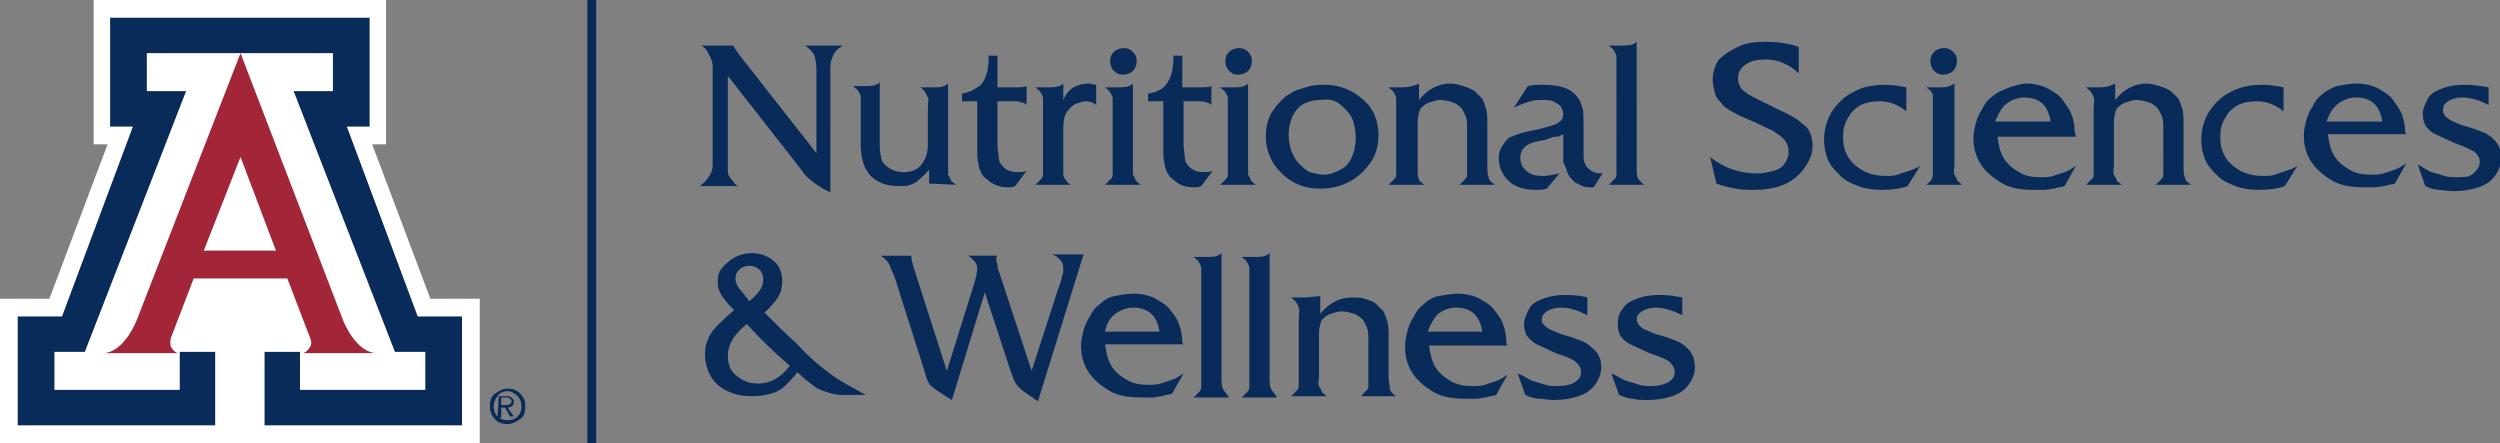
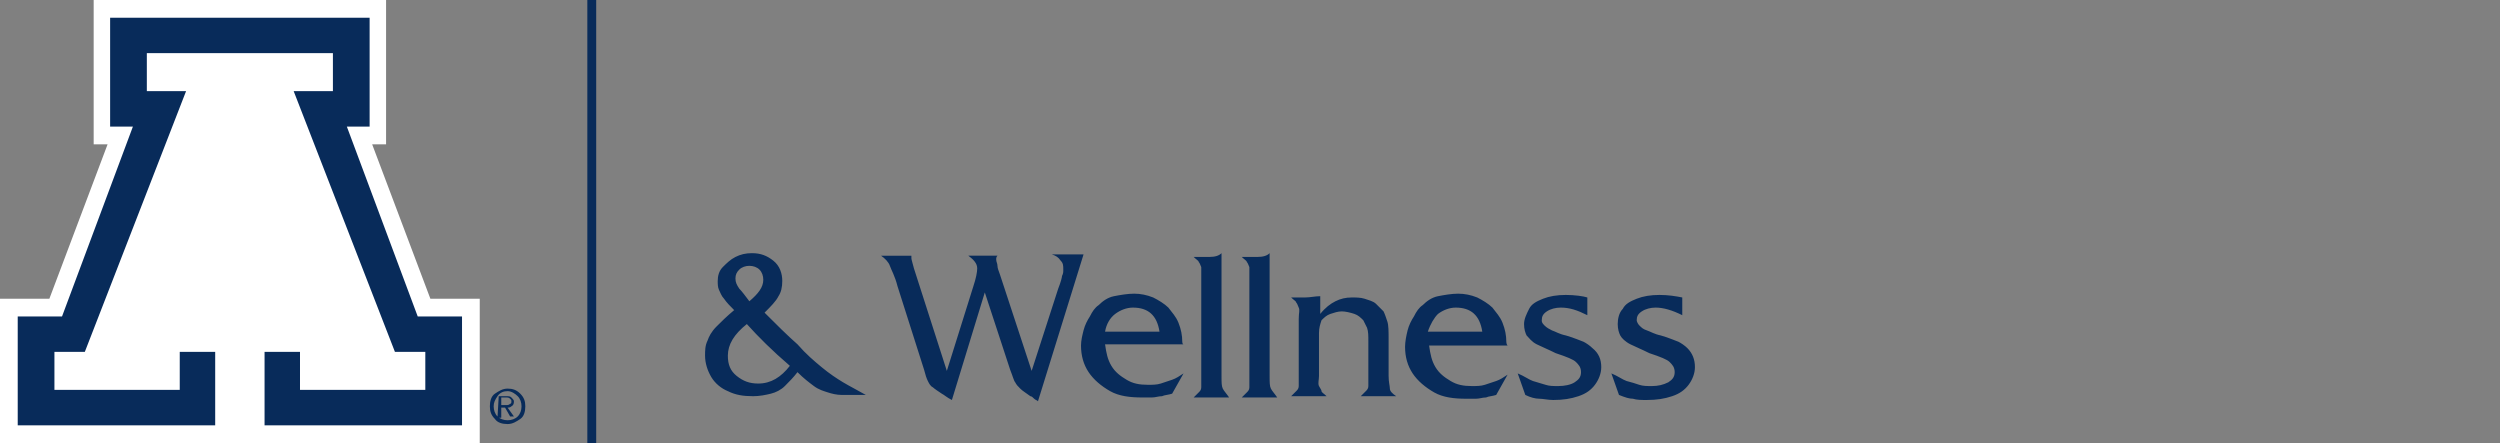
<svg xmlns="http://www.w3.org/2000/svg" version="1.1" id="Layer_1" x="0px" y="0px" viewBox="0 0 197.5 35" style="enable-background:new 0 0 197.5 35;" xml:space="preserve">
  <rect x="0" y="0" width="197.5" height="35" fill="#808080" stroke="none" />
  <style type="text/css">
	.st0{fill:#082B5A;}
	.st1{fill:#FFFFFF;}
	.st2{fill:#A22538;}
</style>
  <path class="st0" d="M41.1,31.1c0.3,0.3,0.4,0.6,0.4,1s-0.1,0.8-0.4,1s-0.6,0.4-1,0.4s-0.8-0.1-1-0.4c-0.3-0.3-0.4-0.6-0.4-1  s0.1-0.8,0.4-1s0.6-0.4,1-0.4S40.8,30.8,41.1,31.1 M40.9,31.3c-0.2-0.2-0.5-0.4-0.8-0.4s-0.6,0.1-0.8,0.4s-0.3,0.5-0.3,0.8  s0.1,0.6,0.3,0.8s0.5,0.3,0.8,0.3s0.6-0.1,0.8-0.3s0.3-0.5,0.3-0.8S41.1,31.5,40.9,31.3 M39.4,31.3H40c0.2,0,0.3,0,0.4,0.1  c0.1,0.1,0.2,0.2,0.2,0.3c0,0.1,0,0.3-0.2,0.4c-0.1,0.1-0.2,0.1-0.3,0.1l0.5,0.7h-0.3l-0.4-0.7h-0.3V33h-0.3L39.4,31.3L39.4,31.3z   M39.6,32H40c0.1,0,0.2,0,0.3-0.1c0.1,0,0.1-0.1,0.1-0.2c0-0.1,0-0.1-0.1-0.2s-0.2-0.1-0.3-0.1h-0.4V32z" />
  <polygon class="st1" points="7.4,0 7.4,11.4 8.5,11.4 3.9,23.6 0,23.6 0,35 37.9,35 37.9,23.6 34,23.6 29.4,11.4 30.5,11.4 30.5,0   " />
-   <path class="st2" d="M19,4.2l8.1,21.1c0,0,1,2.6,2.7,2.6h-5.9c0,0,0.3,0,0.6-0.5c0.2-0.3,0-0.7,0-0.7L22.7,22h-7.4l-1.8,4.7  c0,0-0.1,0.4,0,0.7c0.3,0.5,0.6,0.5,0.6,0.5H8.1c1.7,0,2.7-2.6,2.7-2.6L19,4.2z" />
  <polygon class="st0" points="19,4.2 26.3,4.2 26.3,7.2 23.2,7.2 31.2,27.8 33.6,27.8 33.6,30.8 23.7,30.8 23.7,27.8 20.9,27.8   20.9,33.6 36.5,33.6 36.5,25 33,25 27.4,10 29.2,10 29.2,1.4 19,1.4 8.7,1.4 8.7,10 10.5,10 4.9,25 1.4,25 1.4,33.6 17,33.6   17,27.8 14.2,27.8 14.2,30.8 4.3,30.8 4.3,27.8 6.7,27.8 14.7,7.2 11.6,7.2 11.6,4.2 " />
  <polygon class="st1" points="18.9,19.8 21.8,19.8 19,12.4 16.1,19.8 " />
  <rect x="46.4" class="st0" width="0.7" height="35" />
  <g>
-     <path class="st0" d="M194.7,6.7c-0.7,0-1.3,0.1-1.8,0.3c-0.5,0.2-0.9,0.4-1.1,0.8s-0.4,0.8-0.4,1.2c0,0.4,0.1,0.7,0.2,0.9   c0.1,0.2,0.4,0.5,0.8,0.7c0.4,0.2,0.9,0.4,1.5,0.7c0.9,0.3,1.4,0.6,1.6,0.7c0.2,0.2,0.4,0.4,0.4,0.8s-0.2,0.6-0.5,0.9   s-0.8,0.3-1.3,0.3c-0.4,0-0.7,0-1-0.1s-0.6-0.2-1-0.3c-0.3-0.1-0.7-0.4-1.1-0.6l0.6,1.7c0.4,0.2,0.8,0.3,1.1,0.3s0.7,0.1,1.1,0.1   c0.8,0,1.4-0.1,2-0.3s1-0.5,1.3-0.9c0.3-0.4,0.5-0.9,0.5-1.4c0-0.6-0.2-1.1-0.6-1.5c-0.2-0.2-0.5-0.4-0.7-0.5   c-0.3-0.1-0.7-0.3-1.4-0.5c-0.5-0.1-0.8-0.3-1.1-0.4c-0.2-0.1-0.4-0.2-0.6-0.4S193,8.8,193,8.7c0-0.3,0.1-0.5,0.4-0.7   c0.3-0.2,0.7-0.3,1.1-0.3c0.6,0,1.4,0.2,2.1,0.6V6.9C196.1,6.8,195.4,6.7,194.7,6.7 M184.7,8.2c0.4-0.3,0.9-0.5,1.4-0.5   c1.2,0,1.9,0.6,2.1,1.9h-4.4C184,9,184.3,8.5,184.7,8.2 M190,10.4c0-0.5-0.1-1-0.3-1.5c-0.2-0.4-0.5-0.8-0.8-1.2   c-0.3-0.3-0.8-0.6-1.2-0.8c-0.5-0.2-1-0.3-1.5-0.3s-1.1,0.1-1.6,0.2c-0.5,0.2-0.9,0.4-1.2,0.7c-0.3,0.2-0.5,0.5-0.7,0.9   c-0.2,0.3-0.4,0.7-0.5,1.1s-0.2,0.8-0.2,1.2c0,0.8,0.2,1.5,0.6,2.1c0.4,0.6,1,1.1,1.7,1.5c0.7,0.4,1.6,0.5,2.5,0.5   c0.3,0,0.5,0,0.8,0s0.5-0.1,0.8-0.1c0.2-0.1,0.5-0.1,0.8-0.2l0.9-1.6c-0.3,0.2-0.6,0.4-0.9,0.5c-0.3,0.1-0.6,0.2-0.9,0.3   c-0.3,0.1-0.7,0.1-1,0.1c-0.7,0-1.2-0.1-1.7-0.4s-0.9-0.6-1.2-1.1s-0.4-1-0.5-1.7h6.2L190,10.4L190,10.4z M178.7,6.7   c-0.7,0-1.4,0.1-1.9,0.3s-1.1,0.5-1.5,0.9c-0.9,0.8-1.4,1.9-1.4,3.1c0,0.6,0.1,1.1,0.3,1.6s0.6,0.9,1,1.3c0.4,0.4,0.9,0.6,1.4,0.8   s1.2,0.3,1.8,0.3c0.9,0,1.6-0.1,2.1-0.3l1-1.6c-0.3,0.2-0.6,0.3-0.9,0.4c-0.3,0.1-0.6,0.2-0.9,0.3c-0.3,0.1-0.6,0.1-0.9,0.1   c-0.6,0-1.2-0.1-1.8-0.4c-0.5-0.3-0.9-0.6-1.2-1.1c-0.3-0.5-0.4-1-0.4-1.6c0-0.6,0.1-1,0.4-1.5c0.2-0.4,0.6-0.8,1-1   c0.4-0.2,0.9-0.3,1.5-0.3c0.8,0,1.5,0.3,2.1,0.8V6.9C179.9,6.8,179.3,6.7,178.7,6.7 M165.9,6.9h-1.1c0.2,0.2,0.4,0.3,0.4,0.4   c0.1,0.1,0.1,0.2,0.2,0.4s0,0.4,0,0.9V13c0,0.4,0,0.7,0,0.8c0,0.2-0.1,0.3-0.2,0.4c-0.1,0.1-0.2,0.2-0.4,0.4h2.8   c-0.2-0.2-0.4-0.3-0.4-0.4s-0.1-0.2-0.2-0.4s0-0.4,0-0.8V9.6c0-0.4,0.1-0.7,0.2-1c0.2-0.2,0.4-0.4,0.7-0.5s0.6-0.2,0.9-0.2   s0.7,0.1,1,0.2c0.3,0.1,0.5,0.3,0.7,0.5c0.1,0.2,0.2,0.4,0.3,0.6c0.1,0.3,0.1,0.6,0.1,1.1V13c0,0.4,0,0.6,0,0.8s-0.1,0.3-0.2,0.4   c-0.1,0.1-0.2,0.2-0.4,0.4h2.8c-0.3-0.2-0.5-0.4-0.5-0.6c-0.1-0.2-0.1-0.5-0.1-1.1v-2.9c0-0.6,0-1.1-0.1-1.4s-0.2-0.6-0.3-0.8   c-0.2-0.2-0.4-0.4-0.6-0.6c-0.3-0.2-0.6-0.3-0.9-0.4c-0.4-0.1-0.7-0.2-1-0.2c-0.5,0-0.9,0.1-1.3,0.3c-0.4,0.2-0.8,0.5-1.2,1V6.6   C166.7,6.8,166.4,6.9,165.9,6.9 M158.5,8.2c0.4-0.3,0.9-0.5,1.4-0.5c1.2,0,1.9,0.6,2.1,1.9h-4.4C157.9,9,158.1,8.5,158.5,8.2    M163.9,10.4c0-0.5-0.1-1-0.3-1.5c-0.2-0.4-0.5-0.8-0.8-1.2c-0.3-0.3-0.8-0.6-1.2-0.8c-0.5-0.2-1-0.3-1.5-0.3S159,6.8,158.5,7   c-0.5,0.2-0.9,0.4-1.2,0.7c-0.3,0.2-0.5,0.5-0.7,0.9c-0.2,0.3-0.4,0.7-0.5,1.1s-0.2,0.8-0.2,1.2c0,0.8,0.2,1.5,0.6,2.1   s1,1.1,1.7,1.5c0.7,0.4,1.6,0.5,2.5,0.5c0.3,0,0.5,0,0.8,0s0.5-0.1,0.8-0.1c0.2-0.1,0.5-0.1,0.8-0.2l0.9-1.6   c-0.3,0.2-0.6,0.4-0.9,0.5c-0.3,0.1-0.6,0.2-0.9,0.3c-0.3,0.1-0.7,0.1-1,0.1c-0.7,0-1.2-0.1-1.7-0.4s-0.9-0.6-1.2-1.1   c-0.3-0.5-0.4-1-0.5-1.7h6.2L163.9,10.4L163.9,10.4z M152.8,4.1c-0.2,0.2-0.3,0.4-0.3,0.7s0.1,0.6,0.3,0.8s0.4,0.3,0.7,0.3   s0.6-0.1,0.8-0.3s0.3-0.5,0.3-0.8c0-0.3-0.1-0.5-0.3-0.7s-0.4-0.3-0.7-0.3S153,3.9,152.8,4.1 M153.4,6.9h-1.2   c0.2,0.2,0.4,0.3,0.4,0.4c0.1,0.1,0.1,0.2,0.1,0.4c0,0.2,0,0.4,0,0.8V13c0,0.4,0,0.7,0,0.8c0,0.2-0.1,0.3-0.1,0.4   c-0.1,0.1-0.2,0.2-0.4,0.4h2.8c-0.2-0.2-0.4-0.3-0.4-0.4s-0.1-0.2-0.2-0.4s0-0.4,0-0.8V6.6C154.1,6.8,153.8,6.9,153.4,6.9    M148.9,6.7c-0.7,0-1.4,0.1-1.9,0.3s-1.1,0.5-1.5,0.9c-0.9,0.8-1.4,1.9-1.4,3.1c0,0.6,0.1,1.1,0.3,1.6s0.6,0.9,1,1.3   c0.4,0.4,0.9,0.6,1.4,0.8s1.2,0.3,1.8,0.3c0.9,0,1.6-0.1,2.1-0.3l1-1.6c-0.3,0.2-0.6,0.3-0.9,0.4c-0.3,0.1-0.6,0.2-0.9,0.3   s-0.6,0.1-0.9,0.1c-0.6,0-1.2-0.1-1.8-0.4c-0.5-0.3-0.9-0.6-1.2-1.1c-0.3-0.5-0.4-1-0.4-1.6c0-0.6,0.1-1,0.4-1.5   c0.2-0.4,0.6-0.8,1-1c0.4-0.2,0.9-0.3,1.5-0.3c0.8,0,1.5,0.3,2.1,0.8V6.9C150.1,6.8,149.5,6.7,148.9,6.7 M139.5,3.3   c-0.9,0-1.6,0.1-2.2,0.4s-1.1,0.6-1.5,1c-0.3,0.4-0.5,1-0.5,1.6c0,0.4,0.1,0.7,0.2,1.1s0.4,0.6,0.6,0.9c0.2,0.2,0.5,0.4,0.9,0.6   c0.3,0.2,0.8,0.4,1.5,0.7c0.7,0.3,1.2,0.6,1.5,0.7c0.3,0.2,0.5,0.3,0.7,0.5c0.4,0.3,0.6,0.7,0.6,1.2c0,0.3-0.1,0.6-0.3,0.9   s-0.5,0.5-0.9,0.6c-0.4,0.1-0.8,0.2-1.3,0.2c-1.3,0-2.6-0.4-3.7-1.3l0.5,2.1c0.5,0.2,1,0.3,1.5,0.4s0.9,0.1,1.5,0.1   c1.5,0,2.7-0.4,3.5-1.2c0.3-0.3,0.6-0.7,0.8-1.1c0.2-0.4,0.3-0.8,0.3-1.2c0-0.4-0.1-0.7-0.2-1s-0.4-0.6-0.7-0.8   c-0.2-0.2-0.5-0.4-0.9-0.6c-0.3-0.2-0.9-0.4-1.6-0.8c-0.7-0.3-1.2-0.6-1.6-0.8c-0.3-0.2-0.6-0.4-0.7-0.6s-0.2-0.4-0.2-0.7   c0-0.5,0.2-0.8,0.6-1.1s0.9-0.4,1.6-0.4c0.5,0,1,0.1,1.4,0.3c0.5,0.2,0.9,0.5,1.2,0.8V3.7C141.2,3.4,140.4,3.3,139.5,3.3    M129.4,14.1c-0.1-0.2-0.1-0.5-0.1-1.1V3.3c-0.2,0.2-0.5,0.3-1,0.3h-1.2c0.2,0.2,0.4,0.3,0.4,0.4c0.1,0.1,0.1,0.2,0.2,0.4   c0,0.2,0,0.4,0,0.9V13c0,0.4,0,0.7,0,0.8c0,0.2-0.1,0.3-0.2,0.4s-0.2,0.2-0.4,0.4h2.8C129.7,14.5,129.5,14.2,129.4,14.1    M123.9,13.8c0.1,0.2,0.3,0.4,0.5,0.6c0.2,0.1,0.4,0.2,0.6,0.3s0.5,0.1,0.9,0.1l0.7-1.1c-0.5,0-0.8-0.1-1-0.3   c-0.2-0.1-0.3-0.3-0.4-0.5c-0.1-0.2-0.1-0.5-0.1-1V9.8c0-0.6,0-1.1-0.1-1.3s-0.1-0.5-0.3-0.7c-0.5-0.8-1.4-1.1-2.8-1.1   c-0.4,0-0.8,0-1.2,0.1l-1.1,1.7c0.6-0.3,1-0.4,1.3-0.5s0.7-0.1,1-0.1c0.3,0,0.6,0,0.8,0.1c0.2,0.1,0.4,0.2,0.6,0.4   c0.1,0.2,0.2,0.4,0.2,0.6c0,0.3-0.1,0.5-0.4,0.7s-0.8,0.3-1.5,0.5c-1.1,0.2-1.8,0.4-2.2,0.6c-0.3,0.1-0.5,0.4-0.7,0.7   c-0.2,0.3-0.3,0.6-0.3,1c0,0.7,0.3,1.4,0.9,1.9c0.5,0.4,1.2,0.6,2,0.6c0.3,0,0.6,0,0.9-0.1l1-1.2c-0.5,0.1-0.9,0.2-1.3,0.2   c-0.6,0-1-0.1-1.3-0.4c-0.3-0.2-0.5-0.6-0.5-1c0-0.7,0.4-1.1,1.2-1.3c0.6-0.1,1-0.2,1.2-0.3s0.3-0.1,0.5-0.1s0.3-0.1,0.5-0.2v2.2   C123.7,13.2,123.8,13.6,123.9,13.8 M110.8,6.9h-1.1c0.2,0.2,0.4,0.3,0.4,0.4c0.1,0.1,0.1,0.2,0.2,0.4c0,0.2,0,0.4,0,0.9V13   c0,0.4,0,0.7,0,0.8c0,0.2-0.1,0.3-0.2,0.4s-0.2,0.2-0.4,0.4h2.8c-0.2-0.2-0.4-0.3-0.4-0.4S112,14,112,13.8c0-0.2,0-0.4,0-0.8V9.6   c0-0.4,0.1-0.7,0.2-1c0.2-0.2,0.4-0.4,0.7-0.5s0.6-0.2,0.9-0.2s0.7,0.1,1,0.2s0.5,0.3,0.7,0.5c0.1,0.2,0.2,0.4,0.3,0.6   c0.1,0.3,0.1,0.6,0.1,1.1V13c0,0.4,0,0.6,0,0.8s-0.1,0.3-0.2,0.4c-0.1,0.1-0.2,0.2-0.4,0.4h2.8c-0.3-0.2-0.5-0.4-0.5-0.6   c-0.1-0.2-0.1-0.5-0.1-1.1v-2.9c0-0.6,0-1.1-0.1-1.4s-0.2-0.6-0.3-0.8c-0.2-0.2-0.4-0.4-0.6-0.6c-0.3-0.2-0.6-0.3-0.9-0.4   c-0.3-0.1-0.7-0.2-1-0.2c-0.5,0-0.9,0.1-1.3,0.3c-0.4,0.2-0.8,0.5-1.2,1V6.6C111.7,6.8,111.3,6.9,110.8,6.9 M105.8,8.2   c0.4,0.3,0.7,0.6,1,1.1c0.2,0.5,0.3,1,0.3,1.6c0,0.6-0.1,1-0.3,1.5s-0.5,0.8-0.9,1s-0.8,0.4-1.3,0.4c-0.4,0-0.7-0.1-1.1-0.2   c-0.3-0.1-0.6-0.4-0.9-0.7s-0.4-0.6-0.6-1c-0.1-0.4-0.2-0.8-0.2-1.2c0-0.5,0.1-1,0.3-1.5c0.2-0.4,0.5-0.8,0.9-1   c0.4-0.2,0.8-0.3,1.3-0.3C105,7.8,105.4,7.9,105.8,8.2 M103.5,6.8c-0.3,0.1-0.7,0.2-1,0.3c-0.3,0.1-0.6,0.3-0.9,0.5   c-0.5,0.4-0.9,0.9-1.2,1.4c-0.3,0.6-0.4,1.2-0.4,1.8c0,0.8,0.2,1.4,0.6,2.1c0.4,0.6,0.9,1.1,1.6,1.5c0.7,0.4,1.4,0.5,2.2,0.5   s1.6-0.2,2.3-0.6c0.7-0.4,1.2-0.9,1.6-1.5s0.6-1.3,0.6-2.1c0-0.6-0.1-1.1-0.3-1.6s-0.6-1-1-1.3c-0.8-0.7-1.8-1.1-2.9-1.1   C104.3,6.7,103.9,6.7,103.5,6.8 M97.1,4.1c-0.2,0.2-0.3,0.4-0.3,0.7s0.1,0.6,0.3,0.8c0.2,0.2,0.4,0.3,0.7,0.3s0.6-0.1,0.8-0.3   s0.3-0.5,0.3-0.8c0-0.3-0.1-0.5-0.3-0.7c-0.2-0.2-0.4-0.3-0.7-0.3S97.3,3.9,97.1,4.1 M97.6,6.9h-1.2c0.2,0.2,0.4,0.3,0.4,0.4   c0.1,0.1,0.1,0.2,0.2,0.4c0,0.2,0,0.4,0,0.9V13c0,0.4,0,0.7,0,0.8c0,0.2-0.1,0.3-0.2,0.4c-0.1,0.1-0.2,0.2-0.4,0.4h2.8   c-0.2-0.2-0.4-0.3-0.4-0.4s-0.1-0.2-0.2-0.4c0-0.2,0-0.4,0-0.8V6.6C98.4,6.8,98.1,6.9,97.6,6.9 M94.6,8c0.3,0,0.5,0,0.7,0.1   c0.2,0,0.3,0.1,0.4,0.2V6.8c-0.2,0.1-0.5,0.1-1,0.1h-1.3V4.4h-0.7v0.2c0,0.9-0.2,1.6-0.6,2.1c-0.3,0.4-0.8,0.6-1.4,0.7V8h1.2v3.7   c0,0.5,0,0.9,0.1,1.2c0,0.3,0.1,0.5,0.2,0.7s0.2,0.4,0.4,0.5c0.5,0.5,1,0.7,1.7,0.7c0.2,0,0.4,0,0.6-0.1l0.9-1.2   c-0.2,0.1-0.5,0.1-0.7,0.1c-0.6,0-1-0.2-1.3-0.6c-0.1-0.1-0.2-0.3-0.2-0.6c0-0.2-0.1-0.6-0.1-1V8L94.6,8L94.6,8z M88,4.1   c-0.2,0.2-0.3,0.4-0.3,0.7s0.1,0.6,0.3,0.8c0.2,0.2,0.4,0.3,0.7,0.3s0.6-0.1,0.8-0.3s0.3-0.5,0.3-0.8c0-0.3-0.1-0.5-0.3-0.7   c-0.2-0.2-0.4-0.3-0.7-0.3S88.2,3.9,88,4.1 M88.5,6.9h-1.2c0.2,0.2,0.4,0.3,0.4,0.4c0.1,0.1,0.1,0.2,0.2,0.4c0,0.2,0,0.4,0,0.8V13   c0,0.4,0,0.7,0,0.8c0,0.2-0.1,0.3-0.2,0.4s-0.2,0.2-0.4,0.4h2.8c-0.2-0.2-0.4-0.3-0.4-0.4s-0.1-0.2-0.2-0.4c0-0.2,0-0.4,0-0.8V6.6   C89.3,6.8,89,6.9,88.5,6.9 M84.2,14.2C84.1,14.1,84,14,84,13.8c0-0.2,0-0.4,0-0.8v-2.8c0-0.7,0.1-1.2,0.4-1.5   c0.2-0.2,0.3-0.4,0.6-0.5S85.5,8,85.8,8c0.3,0,0.6,0.1,0.8,0.3V6.7c-0.2,0-0.4-0.1-0.6-0.1c-0.4,0-0.8,0.1-1.2,0.3   c-0.3,0.2-0.6,0.5-0.8,1V6.6c-0.2,0.2-0.5,0.3-1,0.3h-1.2c0.2,0.2,0.4,0.3,0.4,0.4c0.1,0.1,0.1,0.2,0.2,0.4c0,0.2,0,0.4,0,0.9V13   c0,0.4,0,0.7,0,0.8c0,0.2-0.1,0.3-0.2,0.4s-0.2,0.2-0.4,0.4h2.8C84.4,14.5,84.2,14.3,84.2,14.2 M80,8c0.3,0,0.5,0,0.7,0.1   c0.2,0,0.3,0.1,0.4,0.2V6.8c-0.2,0.1-0.5,0.1-1,0.1h-1.3V4.4h-0.7v0.2c0,0.9-0.2,1.6-0.6,2.1C77.1,7,76.6,7.3,76,7.4V8h1.2v3.7   c0,0.5,0,0.9,0.1,1.2c0,0.3,0.1,0.5,0.2,0.7s0.2,0.4,0.4,0.5c0.5,0.5,1.1,0.7,1.7,0.7c0.2,0,0.4,0,0.6-0.1l0.9-1.2   c-0.2,0.1-0.5,0.1-0.7,0.1c-0.6,0-1-0.2-1.3-0.6c-0.1-0.1-0.2-0.3-0.2-0.6c0-0.2-0.1-0.6-0.1-1V8L80,8L80,8z M75.5,14.6   c-0.2-0.2-0.4-0.3-0.4-0.4s-0.1-0.2-0.2-0.4c0-0.2,0-0.4,0-0.8V6.6c-0.2,0.2-0.5,0.3-1,0.3h-1.2C72.9,7,73,7.2,73.1,7.3   c0.1,0.1,0.1,0.3,0.2,0.4s0,0.5,0,0.8v3c0,0.6-0.2,1.1-0.5,1.5s-0.8,0.6-1.4,0.6c-0.6,0-1.1-0.2-1.5-0.6c-0.2-0.2-0.3-0.4-0.3-0.7   c-0.1-0.2-0.1-0.6-0.1-1V6.5c-0.2,0.2-0.5,0.3-1,0.3h-1.1c0.2,0.2,0.4,0.3,0.4,0.4c0.1,0.1,0.1,0.2,0.2,0.4c0,0.2,0,0.4,0,0.8v3   c0,0.9,0.2,1.7,0.5,2.1c0.2,0.4,0.6,0.7,1,0.9c0.4,0.2,0.9,0.3,1.5,0.3c0.4,0,0.7,0,0.9-0.1c0.3-0.1,0.5-0.2,0.7-0.4   s0.5-0.4,0.8-0.8v1.1L75.5,14.6L75.5,14.6z M63.3,13.4c0.3,0.5,0.7,0.8,1.1,1.1s0.8,0.5,1.2,0.7V5.6c0-0.4,0-0.7,0.1-0.9   c0.1-0.2,0.1-0.4,0.3-0.6c0.1-0.2,0.3-0.3,0.6-0.5h-3c0.3,0.2,0.6,0.5,0.7,0.7s0.2,0.7,0.2,1.2v6.6l-6.2-7.9   c-0.2-0.3-0.3-0.5-0.4-0.6h-2.5c0.2,0.1,0.4,0.3,0.5,0.5c0.1,0.2,0.2,0.4,0.3,0.6c0.1,0.2,0.1,0.5,0.1,0.9v7.1c0,0.4,0,0.7-0.1,0.9   S56,14,55.8,14.2c-0.1,0.2-0.3,0.3-0.5,0.5h3c-0.2-0.1-0.3-0.2-0.4-0.4c-0.1-0.1-0.2-0.2-0.3-0.4c-0.1-0.1-0.1-0.3-0.1-0.5   c0-0.2,0-0.4,0-0.7V6L63.3,13.4L63.3,13.4z" />
    <path class="st0" d="M131.1,23.3c-0.7,0-1.3,0.1-1.8,0.3s-0.9,0.4-1.1,0.8c-0.3,0.3-0.4,0.8-0.4,1.2c0,0.4,0.1,0.7,0.2,0.9   c0.1,0.2,0.4,0.5,0.8,0.7c0.4,0.2,0.9,0.4,1.5,0.7c0.9,0.3,1.4,0.5,1.6,0.7c0.2,0.2,0.4,0.4,0.4,0.8s-0.2,0.6-0.5,0.8   c-0.4,0.2-0.8,0.3-1.3,0.3c-0.4,0-0.7,0-1-0.1s-0.6-0.2-1-0.3c-0.3-0.1-0.7-0.4-1.2-0.6l0.6,1.7c0.5,0.2,0.8,0.3,1.1,0.3   c0.3,0.1,0.7,0.1,1.1,0.1c0.8,0,1.4-0.1,2-0.3c0.6-0.2,1-0.5,1.3-0.9c0.3-0.4,0.5-0.9,0.5-1.4c0-0.6-0.2-1.1-0.6-1.5   c-0.2-0.2-0.5-0.4-0.7-0.5c-0.3-0.1-0.7-0.3-1.4-0.5c-0.5-0.1-0.8-0.3-1.1-0.4c-0.3-0.1-0.4-0.2-0.6-0.4c-0.1-0.1-0.2-0.3-0.2-0.4   c0-0.3,0.1-0.5,0.4-0.7s0.7-0.3,1.1-0.3c0.6,0,1.3,0.2,2.1,0.6v-1.4C132.4,23.4,131.8,23.3,131.1,23.3 M123.7,23.3   c-0.7,0-1.3,0.1-1.8,0.3c-0.5,0.2-0.9,0.4-1.1,0.8s-0.4,0.8-0.4,1.2c0,0.4,0.1,0.7,0.2,0.9c0.2,0.2,0.4,0.5,0.8,0.7   c0.4,0.2,0.9,0.4,1.5,0.7c0.9,0.3,1.4,0.5,1.6,0.7c0.2,0.2,0.4,0.4,0.4,0.8s-0.2,0.6-0.5,0.8c-0.3,0.2-0.8,0.3-1.3,0.3   c-0.4,0-0.7,0-1-0.1c-0.3-0.1-0.7-0.2-1-0.3s-0.7-0.4-1.2-0.6l0.6,1.7c0.4,0.2,0.8,0.3,1.1,0.3s0.7,0.1,1.1,0.1   c0.8,0,1.4-0.1,2-0.3s1-0.5,1.3-0.9s0.5-0.9,0.5-1.4c0-0.6-0.2-1.1-0.7-1.5c-0.2-0.2-0.5-0.4-0.7-0.5c-0.3-0.1-0.7-0.3-1.4-0.5   c-0.5-0.1-0.8-0.3-1.1-0.4c-0.2-0.1-0.4-0.2-0.6-0.4s-0.2-0.3-0.2-0.4c0-0.3,0.1-0.5,0.4-0.7s0.7-0.3,1.1-0.3   c0.7,0,1.3,0.2,2.1,0.6v-1.4C125.1,23.4,124.4,23.3,123.7,23.3 M113.6,24.8c0.4-0.3,0.9-0.5,1.4-0.5c1.2,0,1.9,0.6,2.1,1.9h-4.3   C113,25.6,113.3,25.1,113.6,24.8 M119,27c0-0.5-0.1-1-0.3-1.5c-0.2-0.5-0.5-0.8-0.8-1.2c-0.3-0.3-0.8-0.6-1.2-0.8   c-0.5-0.2-1-0.3-1.5-0.3s-1.1,0.1-1.6,0.2s-0.9,0.4-1.2,0.7c-0.3,0.2-0.5,0.5-0.7,0.9c-0.2,0.3-0.4,0.7-0.5,1.1S111,27,111,27.4   c0,0.8,0.2,1.5,0.6,2.1c0.4,0.6,1,1.1,1.7,1.5c0.7,0.4,1.6,0.5,2.5,0.5c0.3,0,0.5,0,0.8,0s0.5-0.1,0.8-0.1c0.2-0.1,0.5-0.1,0.8-0.2   l0.9-1.6c-0.3,0.2-0.6,0.4-0.9,0.5c-0.3,0.1-0.6,0.2-0.9,0.3c-0.3,0.1-0.7,0.1-1,0.1c-0.7,0-1.2-0.1-1.7-0.4s-0.9-0.6-1.2-1.1   c-0.3-0.5-0.4-1-0.5-1.7h6.2C119,27.2,119,27,119,27z M103.1,23.5H102c0.2,0.2,0.4,0.3,0.4,0.4c0.1,0.1,0.1,0.2,0.2,0.4   s0,0.4,0,0.9v4.5c0,0.4,0,0.7,0,0.8c0,0.2-0.1,0.3-0.2,0.4c-0.1,0.1-0.2,0.2-0.4,0.4h2.8c-0.2-0.2-0.4-0.3-0.4-0.4   s-0.1-0.2-0.2-0.4s0-0.5,0-0.8v-3.4c0-0.4,0.1-0.7,0.2-1c0.2-0.2,0.4-0.4,0.7-0.5c0.3-0.1,0.6-0.2,0.9-0.2s0.7,0.1,1,0.2   c0.3,0.1,0.5,0.3,0.7,0.5c0.1,0.2,0.2,0.4,0.3,0.6c0.1,0.3,0.1,0.6,0.1,1.1v2.7c0,0.4,0,0.6,0,0.8s-0.1,0.3-0.2,0.4   s-0.2,0.2-0.4,0.4h2.8c-0.3-0.2-0.5-0.4-0.5-0.6s-0.1-0.5-0.1-1v-2.9c0-0.6,0-1.1-0.1-1.4s-0.2-0.6-0.3-0.8   c-0.2-0.2-0.4-0.4-0.6-0.6s-0.6-0.3-0.9-0.4c-0.3-0.1-0.7-0.1-1-0.1c-0.5,0-0.9,0.1-1.3,0.3c-0.4,0.2-0.8,0.5-1.2,1v-1.4   C103.9,23.4,103.5,23.5,103.1,23.5 M100.4,30.7c-0.1-0.2-0.1-0.5-0.1-1v-9.7c-0.2,0.2-0.5,0.3-1,0.3h-1.2c0.2,0.2,0.4,0.3,0.4,0.4   c0.1,0.1,0.1,0.2,0.2,0.4c0,0.2,0,0.4,0,0.9v7.8c0,0.4,0,0.7,0,0.8c0,0.2-0.1,0.3-0.2,0.4c-0.1,0.1-0.2,0.2-0.4,0.4h2.8   C100.7,31.1,100.5,30.9,100.4,30.7 M96.6,30.7c-0.1-0.2-0.1-0.5-0.1-1v-9.7c-0.2,0.2-0.5,0.3-1,0.3h-1.2c0.2,0.2,0.4,0.3,0.4,0.4   c0.1,0.1,0.1,0.2,0.2,0.4c0,0.2,0,0.4,0,0.9v7.8c0,0.4,0,0.7,0,0.8c0,0.2-0.1,0.3-0.2,0.4c-0.1,0.1-0.2,0.2-0.4,0.4h2.8   C96.9,31.1,96.7,30.9,96.6,30.7 M88.1,24.8c0.4-0.3,0.9-0.5,1.4-0.5c1.2,0,1.9,0.6,2.1,1.9h-4.3C87.4,25.6,87.7,25.1,88.1,24.8    M93.4,27c0-0.5-0.1-1-0.3-1.5c-0.2-0.5-0.5-0.8-0.8-1.2c-0.3-0.3-0.8-0.6-1.2-0.8c-0.5-0.2-1-0.3-1.5-0.3s-1.1,0.1-1.6,0.2   s-0.9,0.4-1.2,0.7c-0.3,0.2-0.5,0.5-0.7,0.9c-0.2,0.3-0.4,0.7-0.5,1.1s-0.2,0.8-0.2,1.2c0,0.8,0.2,1.5,0.6,2.1   c0.4,0.6,1,1.1,1.7,1.5c0.7,0.4,1.6,0.5,2.5,0.5c0.3,0,0.5,0,0.8,0s0.5-0.1,0.8-0.1c0.2-0.1,0.5-0.1,0.8-0.2l0.9-1.6   c-0.3,0.2-0.6,0.4-0.9,0.5c-0.3,0.1-0.6,0.2-0.9,0.3c-0.3,0.1-0.7,0.1-1,0.1c-0.7,0-1.2-0.1-1.7-0.4s-0.9-0.6-1.2-1.1   s-0.4-1-0.5-1.7h6.2C93.4,27.2,93.4,27,93.4,27z M79.8,29.2c0.2,0.5,0.3,0.9,0.4,1c0.1,0.2,0.2,0.3,0.4,0.5s0.4,0.3,0.8,0.6   c0.1,0,0.2,0.1,0.3,0.2c0.1,0.1,0.2,0.1,0.3,0.2l3.6-11.6h-2.5c0.3,0.1,0.5,0.2,0.7,0.5c0.2,0.2,0.2,0.4,0.2,0.7   c0,0.2,0,0.3-0.1,0.5c0,0.1-0.1,0.5-0.3,1l-2.1,6.5L79,21.7c-0.1-0.3-0.2-0.5-0.2-0.7s-0.1-0.3-0.1-0.5c0-0.1,0-0.2,0.1-0.3h-2.3   c0.4,0.3,0.7,0.6,0.7,1c0,0.3-0.1,0.8-0.3,1.4l-2.1,6.7l-2.6-8.1c-0.1-0.4-0.2-0.7-0.2-0.8c0,0,0-0.1,0-0.2h-2.4   c0.3,0.2,0.6,0.5,0.7,0.8s0.4,0.8,0.6,1.6l2.1,6.6c0.1,0.4,0.2,0.7,0.3,0.9c0.1,0.2,0.2,0.4,0.4,0.5c0.1,0.1,0.4,0.3,0.7,0.5   c0.2,0.1,0.4,0.3,0.8,0.5l2.6-8.5L79.8,29.2L79.8,29.2z M62.4,28.9c-0.7,0.9-1.5,1.4-2.5,1.4c-0.7,0-1.2-0.2-1.7-0.6   s-0.7-0.9-0.7-1.6c0-0.9,0.5-1.7,1.5-2.5C59.9,26.6,61,27.7,62.4,28.9 M58.4,22.8c-0.2-0.3-0.3-0.5-0.3-0.8c0-0.3,0.1-0.5,0.3-0.7   c0.2-0.2,0.5-0.3,0.8-0.3c0.3,0,0.6,0.1,0.8,0.3c0.2,0.2,0.3,0.5,0.3,0.8c0,0.6-0.4,1.1-1.1,1.7C58.9,23.4,58.6,23,58.4,22.8    M61.5,23.4c0.2-0.3,0.3-0.7,0.3-1.2c0-0.6-0.2-1.2-0.7-1.6c-0.5-0.4-1-0.6-1.7-0.6c-0.5,0-0.9,0.1-1.3,0.3c-0.4,0.2-0.7,0.5-1,0.8   s-0.4,0.7-0.4,1.1c0,0.2,0,0.5,0.1,0.7c0.1,0.2,0.2,0.5,0.4,0.7c0.2,0.3,0.5,0.6,0.8,0.9c-0.6,0.5-1,0.9-1.4,1.3s-0.6,0.8-0.7,1.1   c-0.2,0.4-0.2,0.8-0.2,1.2c0,0.6,0.2,1.2,0.5,1.7c0.3,0.5,0.8,0.9,1.3,1.1c0.6,0.3,1.2,0.4,2,0.4c0.5,0,1-0.1,1.4-0.2   c0.4-0.1,0.8-0.3,1.1-0.6c0.3-0.3,0.7-0.7,1-1.1c0.5,0.5,0.9,0.8,1.3,1.1c0.4,0.3,0.8,0.4,1.1,0.5c0.3,0.1,0.7,0.2,1.1,0.2   c0.4,0,1.1,0,1.9,0c-0.7-0.4-1.3-0.7-1.8-1c-0.5-0.3-1.1-0.7-1.7-1.2S63.7,28,63,27.2c-0.8-0.7-1.7-1.6-2.6-2.5   C60.9,24.2,61.3,23.8,61.5,23.4" />
  </g>
</svg>